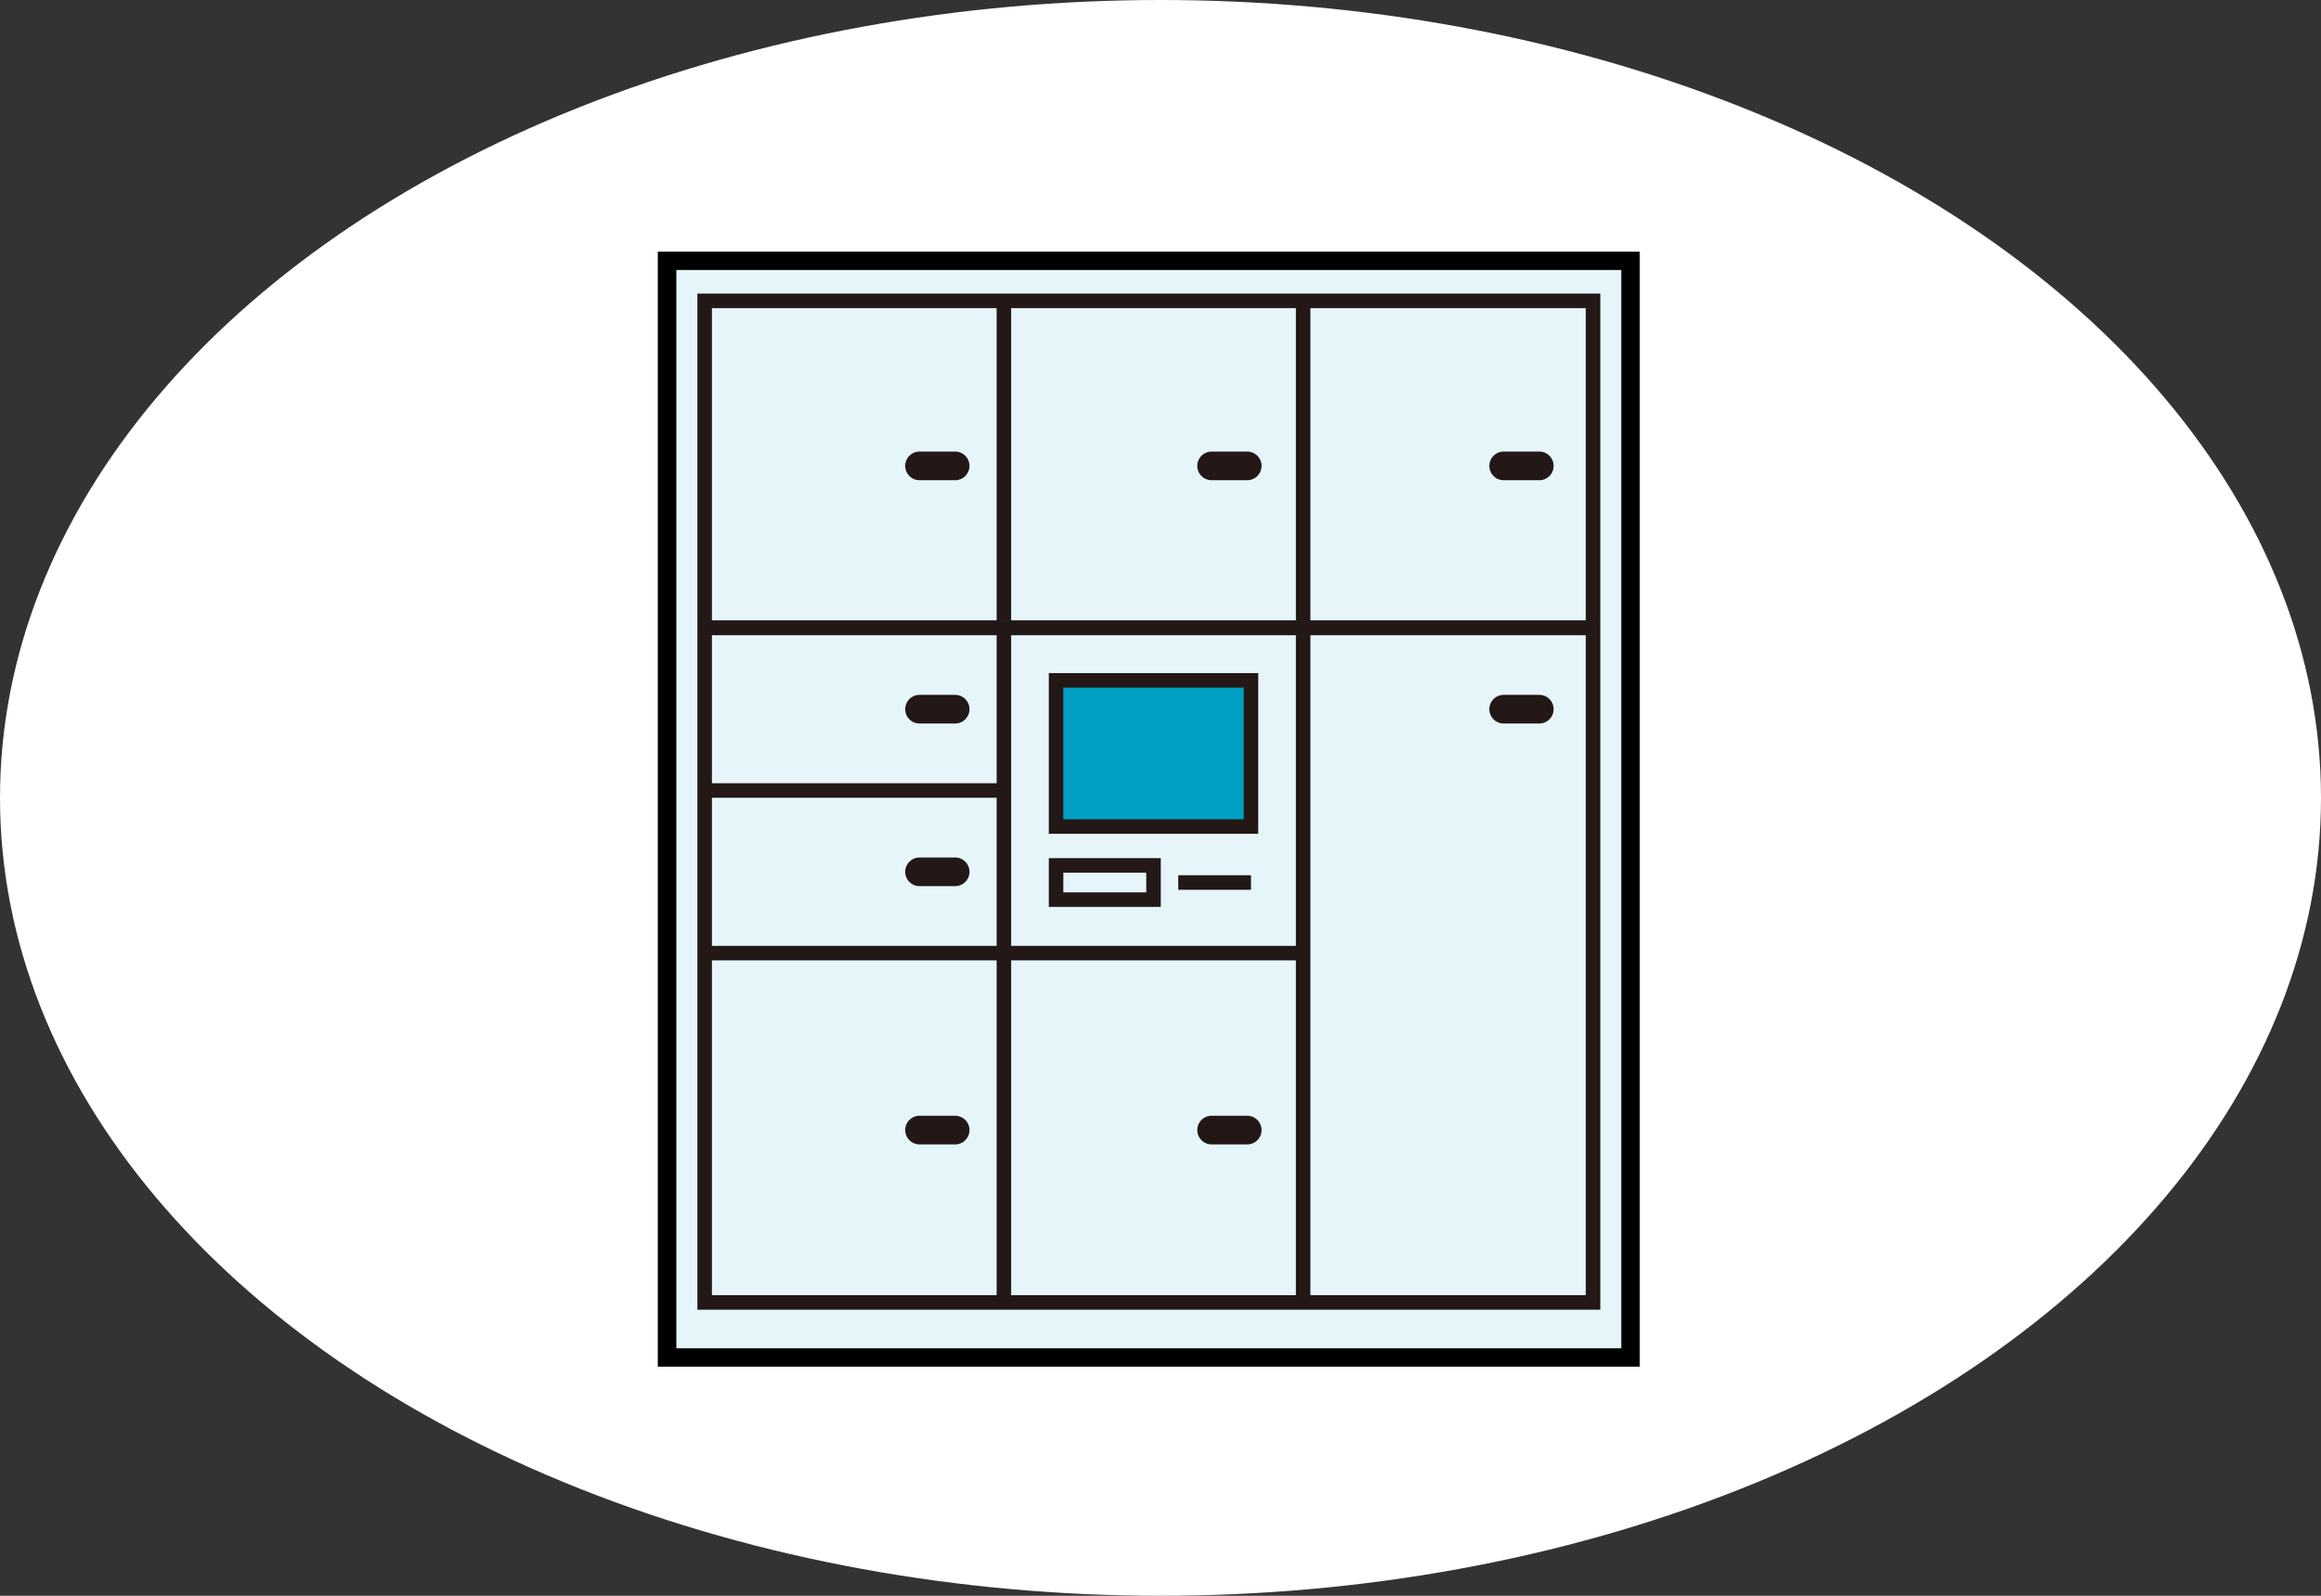
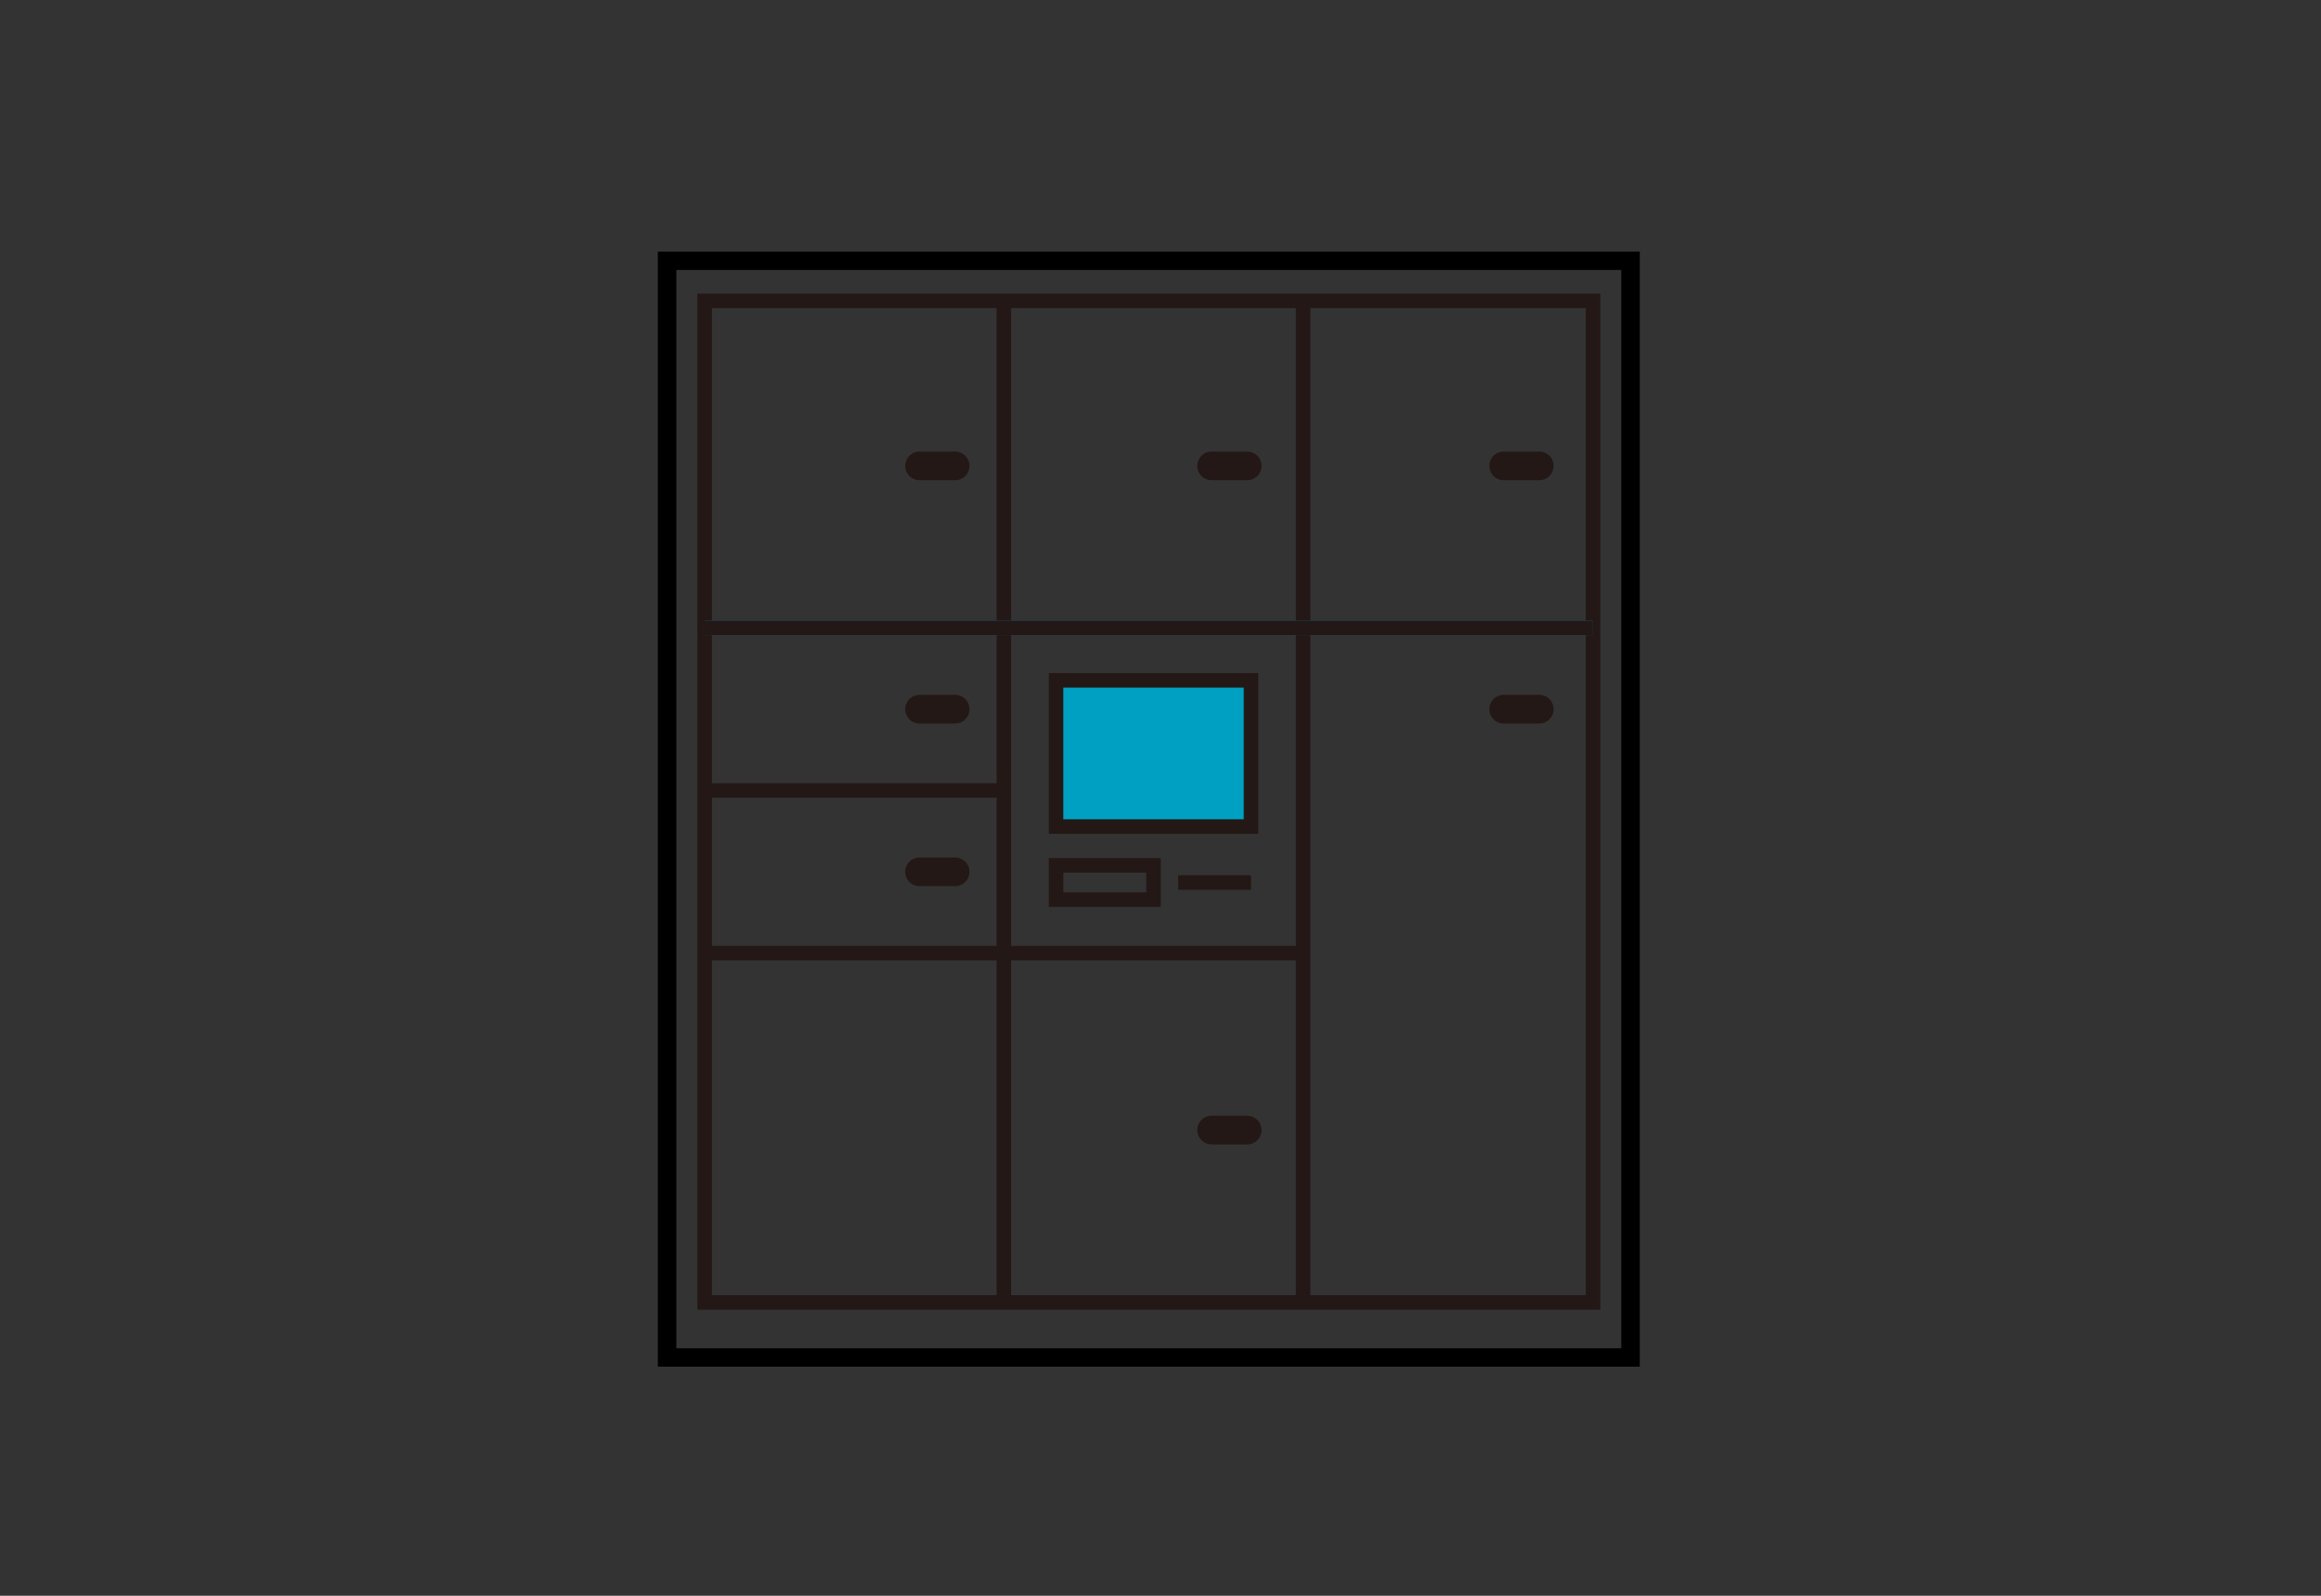
<svg xmlns="http://www.w3.org/2000/svg" width="160" height="110" viewBox="0 0 160 110">
  <rect x="0" y="0" width="160" height="110" fill="#333333" stroke="none" />
  <defs>
    <style>.a,.g{fill:#00a0c2;}.a{stroke:#707070;}.a,.b{stroke-width:1.5px;}.b,.c{fill:none;}.b{stroke:#000;}.d{fill:#fff;}.e{opacity:0.104;}.e,.i{isolation:isolate;}.f{clip-path:url(#a);}.h{fill:#707070;}.j{clip-path:url(#b);}.k{fill:#231815;}.l{fill:#036eb7;}.m{clip-path:url(#c);}</style>
    <clipPath id="a">
      <rect class="a" width="67.671" height="76.863" />
    </clipPath>
    <clipPath id="b">
      <rect class="b" width="67.671" height="76.863" />
    </clipPath>
    <clipPath id="c">
      <rect class="c" width="67.671" height="76.863" transform="translate(0 0)" />
    </clipPath>
  </defs>
  <g transform="translate(-878 -2492)">
-     <ellipse class="d" cx="80" cy="55" rx="80" ry="55" transform="translate(878 2492)" />
    <g class="e" transform="translate(923.329 2509.345)">
      <g class="f">
-         <rect class="g" width="66.671" height="75.863" transform="translate(0.5 0.5)" />
        <path class="h" d="M-.75-.75H67.421V76.613H-.75ZM65.921.75H.75V75.113H65.921Z" transform="translate(0.5 0.5)" />
-         <rect class="g" width="66.671" height="75.863" transform="translate(0.5 0.5)" />
        <path d="M-.75-.75H67.421V76.613H-.75ZM65.921.75H.75V75.113H65.921Z" transform="translate(0.5 0.5)" />
      </g>
    </g>
    <g class="i" transform="translate(923.361 2509.345)">
      <g class="j">
        <path d="M-.75-.75H67.421V76.613H-.75ZM65.921.75H.75V75.113H65.921Z" transform="translate(0.5 0.5)" />
        <path d="M-.75-.75H67.421V76.613H-.75ZM65.921.75H.75V75.113H65.921Z" transform="translate(0.5 0.5)" />
      </g>
    </g>
    <path class="k" d="M-.5-.5H61.742V69.54H-.5ZM60.742.5H.5V68.54H60.742Z" transform="translate(926.576 2512.74)" />
    <path class="k" d="M.5,69.04h-1V0h1Z" transform="translate(947.204 2512.74)" />
    <path class="k" d="M.5,69.04h-1V0h1Z" transform="translate(967.833 2512.74)" />
    <path class="l" d="M61.242.5H0v-1H61.242Z" transform="translate(926.575 2535.281)" />
    <path class="k" d="M61.242.5H0v-1H61.242Z" transform="translate(926.575 2535.281)" />
-     <path class="k" d="M61.242.5H0v-1H61.242Z" transform="translate(926.575 2535.281)" />
    <path class="k" d="M20.629.5H0v-1H20.629Z" transform="translate(926.575 2546.491)" />
    <path class="k" d="M41.258.5H0v-1H41.258Z" transform="translate(926.575 2557.701)" />
    <rect class="g" width="13.437" height="10.077" transform="translate(950.8 2538.898)" />
    <path class="k" d="M-.5-.5H13.937V10.577H-.5ZM12.937.5H.5V9.577H12.937Z" transform="translate(950.8 2538.898)" />
    <path class="k" d="M-.5-.5H7.218V2.86H-.5ZM6.218.5H.5V1.86H6.218Z" transform="translate(950.801 2551.654)" />
    <path class="k" d="M5.015.5H0v-1H5.015Z" transform="translate(959.223 2552.834)" />
    <g class="m" transform="translate(923.329 2509.345)">
      <path class="k" d="M20.515,15.757H18.06a.987.987,0,0,1,0-1.974h2.455a.987.987,0,1,1,0,1.974" />
      <path class="k" d="M20.515,32.528H18.06a.987.987,0,0,1,0-1.974h2.455a.987.987,0,1,1,0,1.974" />
      <path class="k" d="M60.783,32.528H58.328a.987.987,0,0,1,0-1.974h2.455a.987.987,0,1,1,0,1.974" />
      <path class="k" d="M20.515,43.738H18.06a.987.987,0,1,1,0-1.974h2.455a.987.987,0,1,1,0,1.974" />
-       <path class="k" d="M20.515,61.541H18.06a.987.987,0,0,1,0-1.974h2.455a.987.987,0,1,1,0,1.974" />
      <path class="k" d="M40.649,61.541H38.194a.987.987,0,0,1,0-1.974h2.455a.987.987,0,1,1,0,1.974" />
      <path class="k" d="M40.649,15.757H38.194a.987.987,0,0,1,0-1.974h2.455a.987.987,0,1,1,0,1.974" />
      <path class="k" d="M60.783,15.757H58.328a.987.987,0,0,1,0-1.974h2.455a.987.987,0,0,1,0,1.974" />
    </g>
  </g>
</svg>